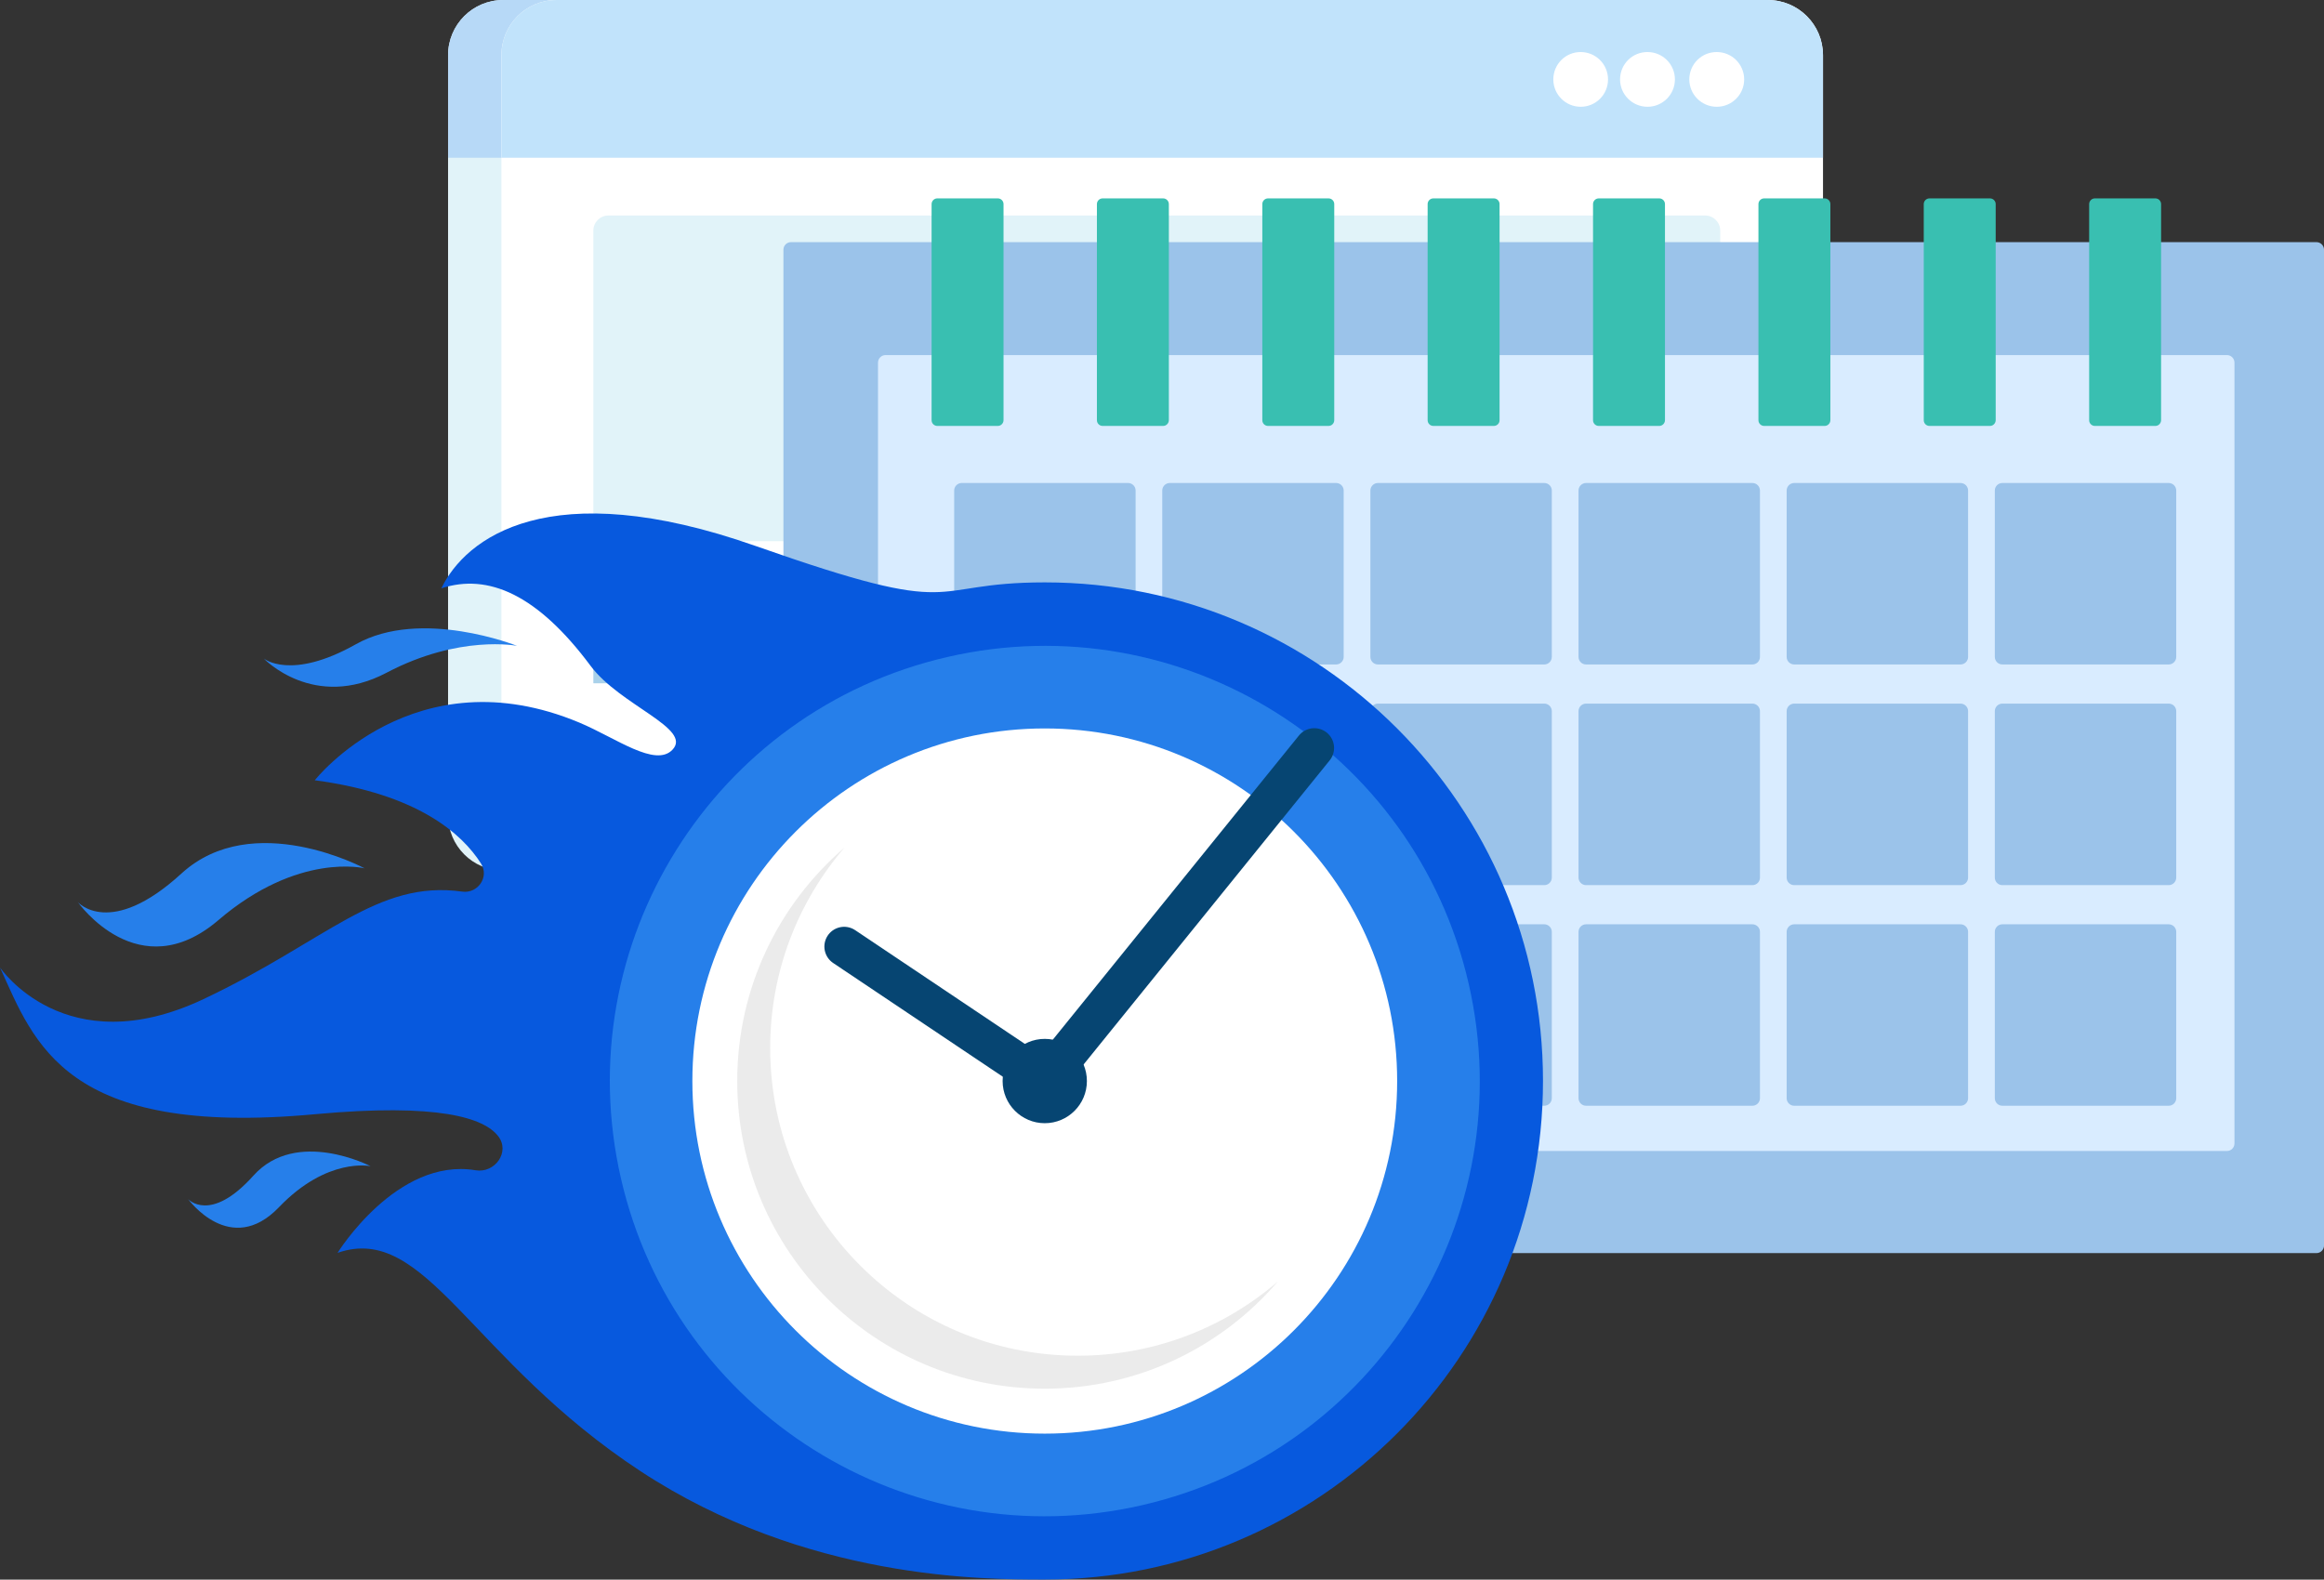
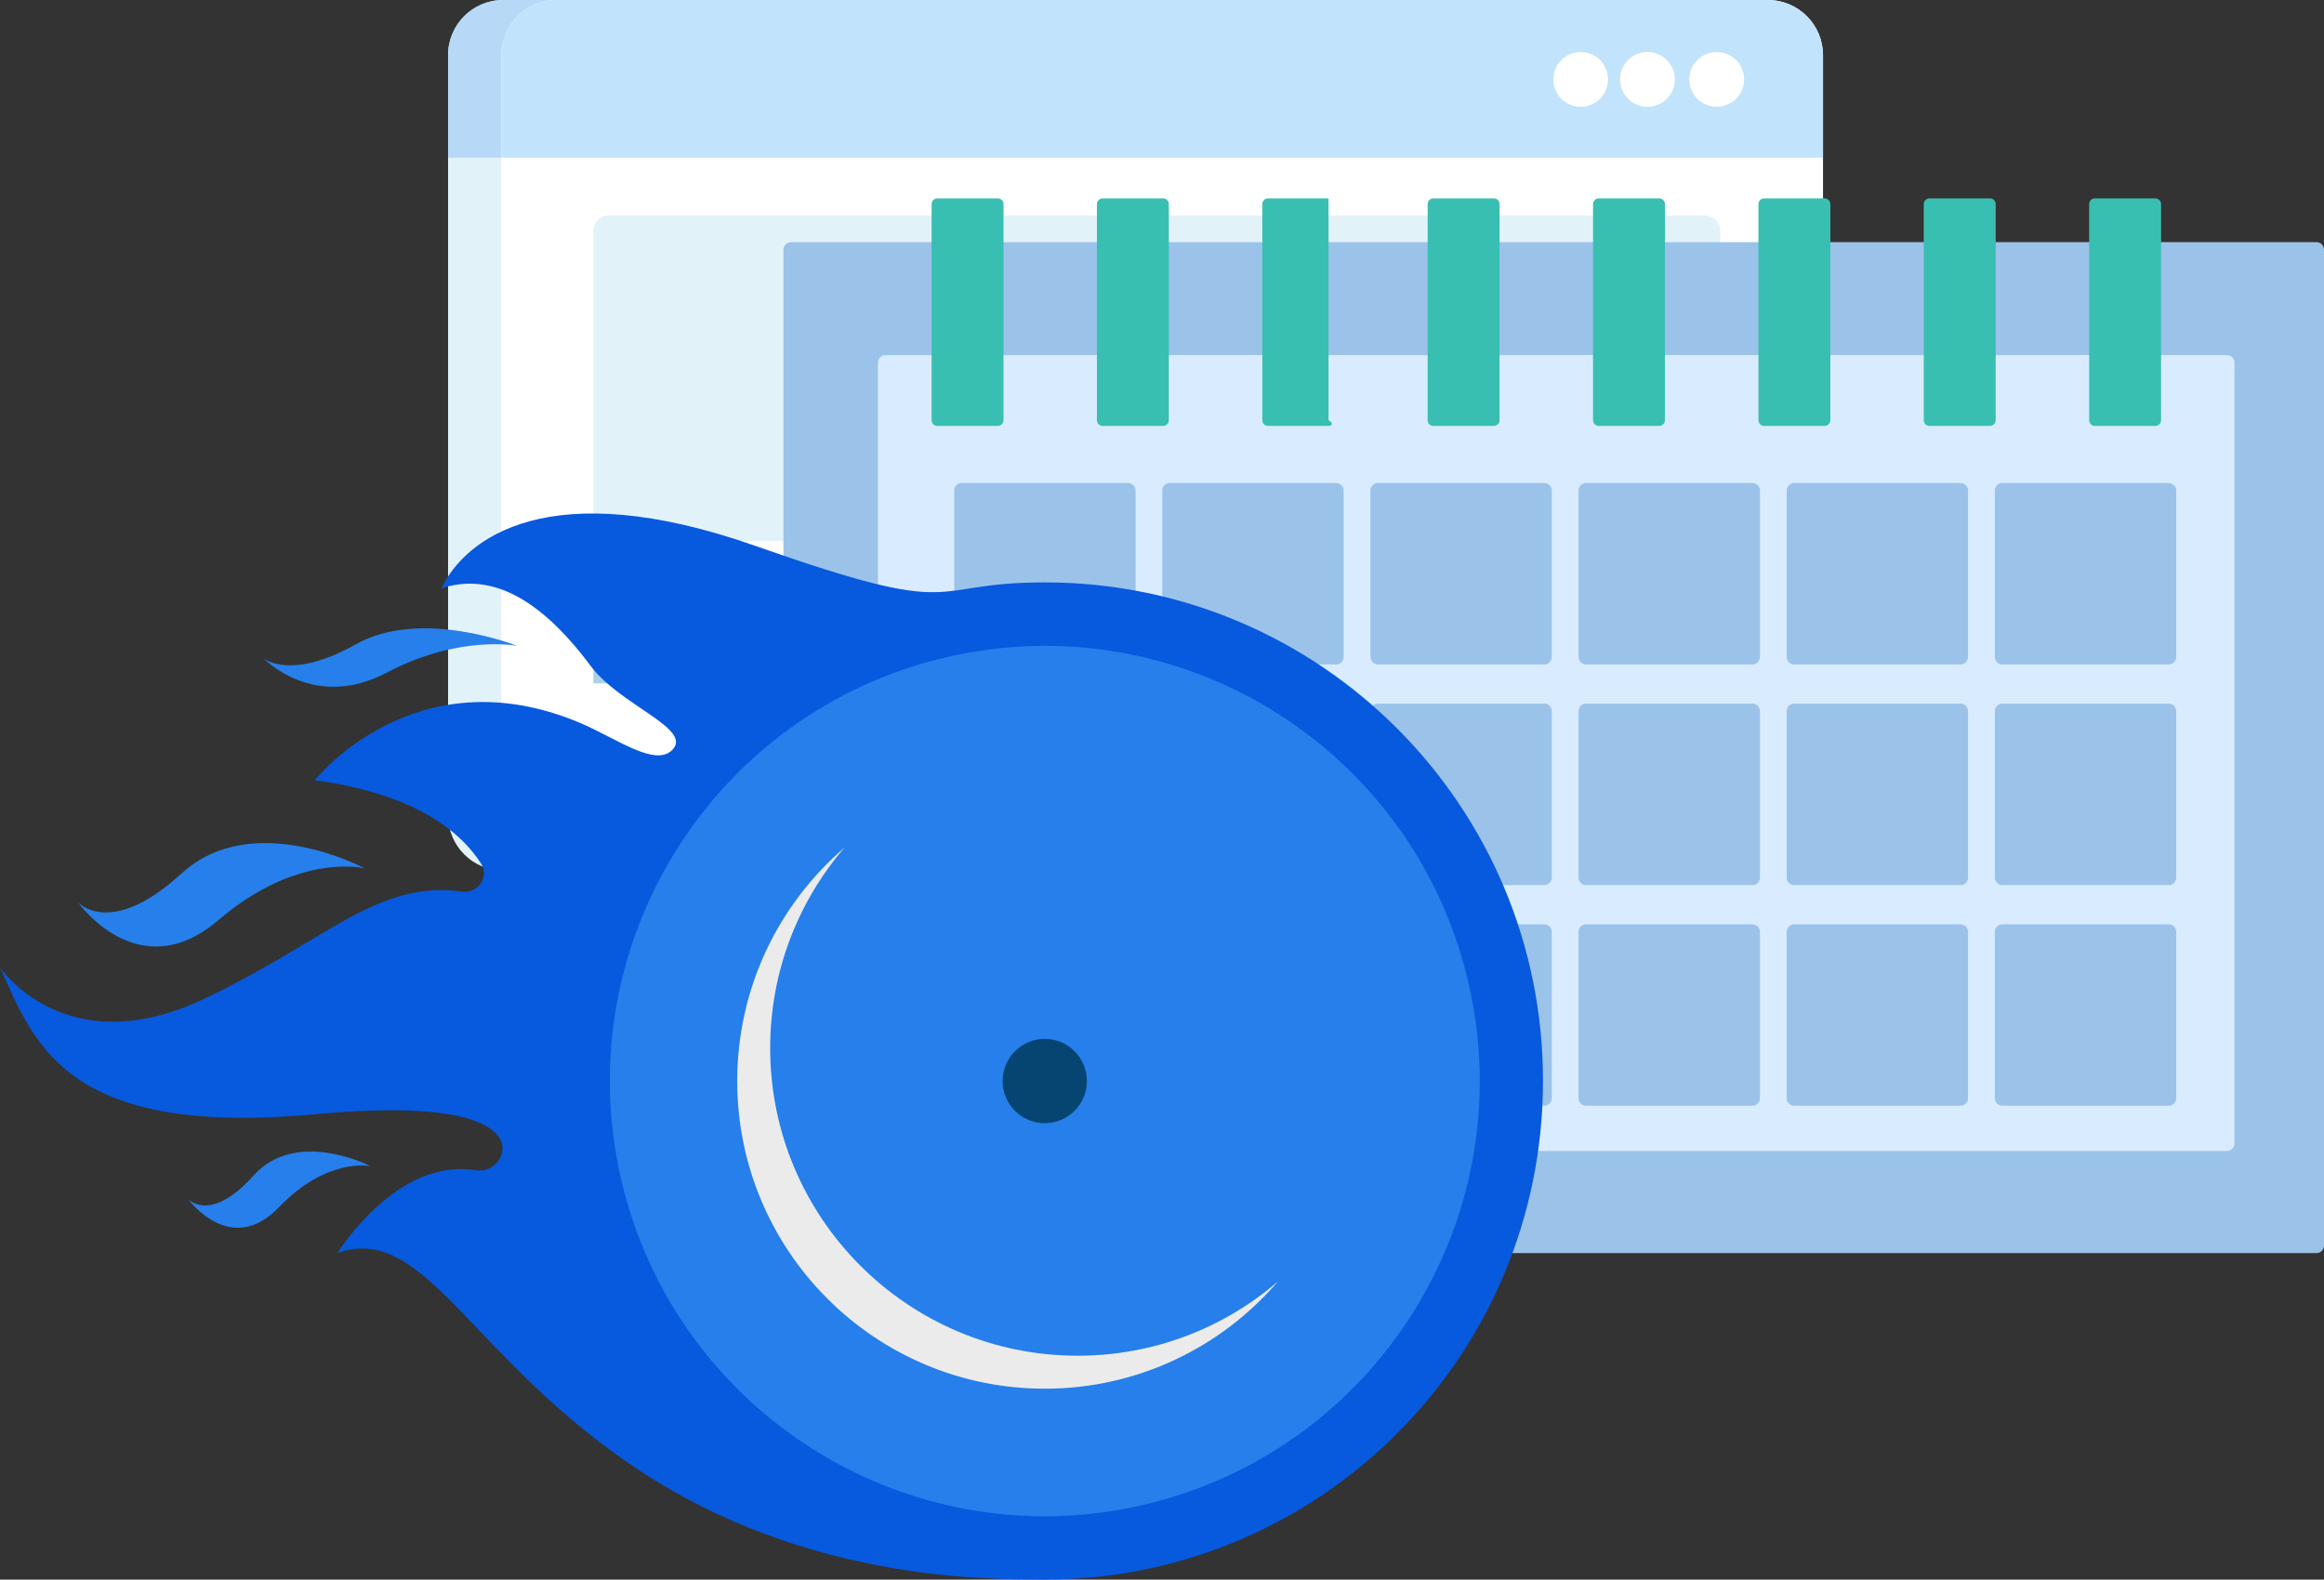
<svg xmlns="http://www.w3.org/2000/svg" width="253" height="172" viewBox="0 0 253 172" fill="none">
  <rect x="0" y="0" width="253" height="172" fill="#333333" stroke="none" />
  <g clip-path="url(#clip0_638_3215)">
    <path d="M48.778 88.773C48.778 92.093 51.457 94.79 54.775 94.79H186.649C189.975 94.79 192.653 92.102 192.653 88.773V6.011C192.653 2.691 189.966 0.002 186.649 0.002H54.775C51.457 0.002 48.778 2.691 48.778 6.011V88.773Z" fill="#E1F3F9" />
    <path d="M54.775 0.002H186.649C189.975 0.002 192.653 2.691 192.653 6.011V17.177H48.778V6.011C48.778 2.691 51.457 0.002 54.775 0.002Z" fill="#B7D9F7" />
    <path d="M178.096 8.652C178.096 10.292 179.431 11.628 181.078 11.628C182.724 11.628 184.059 10.292 184.059 8.652C184.059 6.996 182.724 5.668 181.078 5.668C179.431 5.66 178.096 6.988 178.096 8.652Z" fill="white" />
-     <path d="M170.559 8.652C170.559 10.292 171.894 11.628 173.549 11.628C175.195 11.628 176.531 10.292 176.531 8.652C176.531 6.996 175.195 5.668 173.549 5.668C171.894 5.66 170.559 6.988 170.559 8.652Z" fill="white" />
    <path d="M163.294 8.652C163.294 10.292 164.629 11.628 166.284 11.628C167.922 11.628 169.258 10.292 169.258 8.652C169.258 6.996 167.922 5.668 166.284 5.668C164.621 5.66 163.294 6.988 163.294 8.652Z" fill="white" />
    <path d="M54.585 88.772C54.585 92.092 57.264 94.79 60.581 94.79H192.455C195.773 94.79 198.46 92.1 198.46 88.772V6.01C198.46 2.69 195.773 0.001 192.455 0.001H60.581C57.264 0.001 54.585 2.69 54.585 6.01V88.772Z" fill="white" />
    <path d="M60.581 0.001H192.455C195.773 0.001 198.46 2.69 198.46 6.01V17.176H54.585V6.01C54.585 2.69 57.272 0.001 60.581 0.001Z" fill="#C1E3FB" />
    <path d="M183.905 8.651C183.905 10.291 185.241 11.627 186.895 11.627C188.542 11.627 189.877 10.291 189.877 8.651C189.877 6.995 188.542 5.667 186.895 5.667C185.241 5.659 183.905 6.987 183.905 8.651Z" fill="white" />
    <path d="M176.366 8.651C176.366 10.291 177.702 11.627 179.356 11.627C181.003 11.627 182.338 10.291 182.338 8.651C182.338 6.995 181.003 5.667 179.356 5.667C177.702 5.659 176.366 6.987 176.366 8.651Z" fill="white" />
    <path d="M169.101 8.651C169.101 10.291 170.436 11.627 172.082 11.627C173.729 11.627 175.056 10.291 175.056 8.651C175.056 6.995 173.721 5.667 172.082 5.667C170.436 5.659 169.101 6.987 169.101 8.651Z" fill="white" />
    <path d="M185.631 58.922H66.233C65.332 58.922 64.595 58.185 64.595 57.283V25.105C64.595 24.203 65.332 23.465 66.233 23.465H185.631C186.532 23.465 187.269 24.203 187.269 25.105V57.283C187.269 58.185 186.532 58.922 185.631 58.922Z" fill="#E1F3F9" />
    <path d="M186.27 63.046H64.595V66.448H186.27V63.046Z" fill="#A9D1EA" />
    <path d="M186.27 70.997H64.595V74.399H186.27V70.997Z" fill="#A9D1EA" />
    <path d="M252.182 136.445H86.106C85.656 136.445 85.287 136.076 85.287 135.625V27.186C85.287 26.735 85.656 26.366 86.106 26.366H252.182C252.632 26.366 253.001 26.735 253.001 27.186V135.625C253.001 136.076 252.632 136.445 252.182 136.445Z" fill="#9BC3EA" />
    <path d="M242.434 125.327H96.404C95.954 125.327 95.585 124.958 95.585 124.507V39.483C95.585 39.032 95.954 38.663 96.404 38.663H242.434C242.884 38.663 243.253 39.032 243.253 39.483V124.507C243.253 124.958 242.884 125.327 242.434 125.327Z" fill="#D9ECFF" />
    <path d="M108.626 46.378H102.04C101.696 46.378 101.417 46.099 101.417 45.755V22.226C101.417 21.881 101.696 21.602 102.04 21.602H108.626C108.97 21.602 109.248 21.881 109.248 22.226V45.746C109.248 46.091 108.97 46.378 108.626 46.378Z" fill="#39BFB1" />
    <path d="M126.623 46.378H120.037C119.693 46.378 119.414 46.099 119.414 45.755V22.226C119.414 21.881 119.693 21.602 120.037 21.602H126.623C126.967 21.602 127.246 21.881 127.246 22.226V45.746C127.246 46.091 126.967 46.378 126.623 46.378Z" fill="#39BFB1" />
-     <path d="M144.63 46.378H138.043C137.699 46.378 137.421 46.099 137.421 45.755V22.226C137.421 21.881 137.699 21.602 138.043 21.602H144.63C144.974 21.602 145.252 21.881 145.252 22.226V45.746C145.252 46.091 144.974 46.378 144.63 46.378Z" fill="#39BFB1" />
+     <path d="M144.63 46.378H138.043C137.699 46.378 137.421 46.099 137.421 45.755V22.226C137.421 21.881 137.699 21.602 138.043 21.602H144.63V45.746C145.252 46.091 144.974 46.378 144.63 46.378Z" fill="#39BFB1" />
    <path d="M162.627 46.378H156.041C155.696 46.378 155.418 46.099 155.418 45.755V22.226C155.418 21.881 155.696 21.602 156.041 21.602H162.627C162.971 21.602 163.249 21.881 163.249 22.226V45.746C163.258 46.091 162.971 46.378 162.627 46.378Z" fill="#39BFB1" />
    <path d="M180.633 46.378H174.046C173.702 46.378 173.424 46.099 173.424 45.755V22.226C173.424 21.881 173.702 21.602 174.046 21.602H180.633C180.977 21.602 181.255 21.881 181.255 22.226V45.746C181.255 46.091 180.977 46.378 180.633 46.378Z" fill="#39BFB1" />
    <path d="M198.64 46.378H192.053C191.709 46.378 191.431 46.099 191.431 45.755V22.226C191.431 21.881 191.709 21.602 192.053 21.602H198.64C198.984 21.602 199.262 21.881 199.262 22.226V45.746C199.262 46.091 198.984 46.378 198.64 46.378Z" fill="#39BFB1" />
    <path d="M216.637 46.378H210.05C209.706 46.378 209.428 46.099 209.428 45.755V22.226C209.428 21.881 209.706 21.602 210.05 21.602H216.637C216.981 21.602 217.259 21.881 217.259 22.226V45.746C217.259 46.091 216.981 46.378 216.637 46.378Z" fill="#39BFB1" />
    <path d="M234.642 46.378H228.056C227.712 46.378 227.434 46.099 227.434 45.755V22.226C227.434 21.881 227.712 21.602 228.056 21.602H234.642C234.987 21.602 235.265 21.881 235.265 22.226V45.746C235.265 46.091 234.987 46.378 234.642 46.378Z" fill="#39BFB1" />
    <path d="M122.799 72.35H104.695C104.245 72.35 103.876 71.981 103.876 71.53V53.412C103.876 52.961 104.245 52.592 104.695 52.592H122.808C123.258 52.592 123.627 52.961 123.627 53.412V71.53C123.619 71.981 123.25 72.35 122.799 72.35Z" fill="#9BC3EA" />
    <path d="M145.459 72.35H127.347C126.896 72.35 126.527 71.981 126.527 71.53V53.412C126.527 52.961 126.896 52.592 127.347 52.592H145.459C145.909 52.592 146.278 52.961 146.278 53.412V71.53C146.278 71.981 145.909 72.35 145.459 72.35Z" fill="#9BC3EA" />
    <path d="M168.117 72.35H150.005C149.554 72.35 149.186 71.981 149.186 71.53V53.412C149.186 52.961 149.554 52.592 150.005 52.592H168.117C168.568 52.592 168.936 52.961 168.936 53.412V71.53C168.936 71.981 168.568 72.35 168.117 72.35Z" fill="#9BC3EA" />
    <path d="M190.776 72.35H172.664C172.213 72.35 171.845 71.981 171.845 71.53V53.412C171.845 52.961 172.213 52.592 172.664 52.592H190.776C191.227 52.592 191.596 52.961 191.596 53.412V71.53C191.596 71.981 191.227 72.35 190.776 72.35Z" fill="#9BC3EA" />
    <path d="M213.435 72.35H195.322C194.872 72.35 194.503 71.981 194.503 71.53V53.412C194.503 52.961 194.872 52.592 195.322 52.592H213.435C213.885 52.592 214.254 52.961 214.254 53.412V71.53C214.254 71.981 213.885 72.35 213.435 72.35Z" fill="#9BC3EA" />
    <path d="M236.095 72.35H217.982C217.532 72.35 217.163 71.981 217.163 71.53V53.412C217.163 52.961 217.532 52.592 217.982 52.592H236.095C236.545 52.592 236.914 52.961 236.914 53.412V71.53C236.914 71.981 236.545 72.35 236.095 72.35Z" fill="#9BC3EA" />
    <path d="M122.799 96.379H104.695C104.245 96.379 103.876 96.01 103.876 95.559V77.433C103.876 76.982 104.245 76.613 104.695 76.613H122.808C123.258 76.613 123.627 76.982 123.627 77.433V95.559C123.619 96.01 123.25 96.379 122.799 96.379Z" fill="#9BC3EA" />
    <path d="M145.459 96.379H127.347C126.896 96.379 126.527 96.01 126.527 95.559V77.433C126.527 76.982 126.896 76.613 127.347 76.613H145.459C145.909 76.613 146.278 76.982 146.278 77.433V95.559C146.278 96.01 145.909 96.379 145.459 96.379Z" fill="#9BC3EA" />
    <path d="M168.117 96.379H150.005C149.554 96.379 149.186 96.01 149.186 95.559V77.433C149.186 76.982 149.554 76.613 150.005 76.613H168.117C168.568 76.613 168.936 76.982 168.936 77.433V95.559C168.936 96.01 168.568 96.379 168.117 96.379Z" fill="#9BC3EA" />
    <path d="M190.776 96.379H172.664C172.213 96.379 171.845 96.01 171.845 95.559V77.433C171.845 76.982 172.213 76.613 172.664 76.613H190.776C191.227 76.613 191.596 76.982 191.596 77.433V95.559C191.596 96.01 191.227 96.379 190.776 96.379Z" fill="#9BC3EA" />
    <path d="M213.435 96.379H195.322C194.872 96.379 194.503 96.01 194.503 95.559V77.433C194.503 76.982 194.872 76.613 195.322 76.613H213.435C213.885 76.613 214.254 76.982 214.254 77.433V95.559C214.254 96.01 213.885 96.379 213.435 96.379Z" fill="#9BC3EA" />
    <path d="M236.095 96.379H217.982C217.532 96.379 217.163 96.01 217.163 95.559V77.433C217.163 76.982 217.532 76.613 217.982 76.613H236.095C236.545 76.613 236.914 76.982 236.914 77.433V95.559C236.914 96.01 236.545 96.379 236.095 96.379Z" fill="#9BC3EA" />
    <path d="M122.799 120.4H104.695C104.245 120.4 103.876 120.032 103.876 119.581V101.462C103.876 101.012 104.245 100.643 104.695 100.643H122.808C123.258 100.643 123.627 101.012 123.627 101.462V119.581C123.619 120.032 123.25 120.4 122.799 120.4Z" fill="#9BC3EA" />
    <path d="M145.459 120.4H127.347C126.896 120.4 126.527 120.032 126.527 119.581V101.462C126.527 101.012 126.896 100.643 127.347 100.643H145.459C145.909 100.643 146.278 101.012 146.278 101.462V119.581C146.278 120.032 145.909 120.4 145.459 120.4Z" fill="#9BC3EA" />
    <path d="M168.117 120.4H150.005C149.554 120.4 149.186 120.032 149.186 119.581V101.462C149.186 101.012 149.554 100.643 150.005 100.643H168.117C168.568 100.643 168.936 101.012 168.936 101.462V119.581C168.936 120.032 168.568 120.4 168.117 120.4Z" fill="#9BC3EA" />
    <path d="M190.776 120.4H172.664C172.213 120.4 171.845 120.032 171.845 119.581V101.462C171.845 101.012 172.213 100.643 172.664 100.643H190.776C191.227 100.643 191.596 101.012 191.596 101.462V119.581C191.596 120.032 191.227 120.4 190.776 120.4Z" fill="#9BC3EA" />
    <path d="M213.435 120.4H195.322C194.872 120.4 194.503 120.032 194.503 119.581V101.462C194.503 101.012 194.872 100.643 195.322 100.643H213.435C213.885 100.643 214.254 101.012 214.254 101.462V119.581C214.254 120.032 213.885 120.4 213.435 120.4Z" fill="#9BC3EA" />
    <path d="M236.095 120.4H217.982C217.532 120.4 217.163 120.032 217.163 119.581V101.462C217.163 101.012 217.532 100.643 217.982 100.643H236.095C236.545 100.643 236.914 101.012 236.914 101.462V119.581C236.914 120.032 236.545 120.4 236.095 120.4Z" fill="#9BC3EA" />
    <path d="M113.737 63.413C100.368 63.413 105.348 67.578 82.296 59.462C59.736 51.517 50.659 58.625 48.046 64.061C53.166 62.388 58.531 64.766 64.29 72.497C67.502 76.809 75.407 79.318 73.211 81.63C71.344 83.606 67.051 80.351 63.086 78.687C45.121 71.16 34.267 84.958 34.267 84.958C45.482 86.459 50.298 90.779 52.363 94.026C53.289 95.485 52.027 97.321 50.315 97.084C41.001 95.788 35.561 102.453 22.151 108.791C7.102 115.899 0 105.347 0 105.347C3.76 113.611 7.102 123.835 34.251 121.326C47.825 120.072 52.732 121.744 54.247 123.728C55.55 125.433 53.887 127.778 51.765 127.425C43.188 125.999 36.749 136.419 36.749 136.419C46.358 133.074 51.183 148.019 69.746 160.202C87.711 171.991 106.954 171.991 113.721 171.991C143.687 171.991 167.976 147.683 167.976 117.694C167.984 87.721 143.695 63.413 113.737 63.413Z" fill="#0759DE" />
    <path d="M124.333 163.893C149.817 158.039 165.735 132.619 159.886 107.115C154.037 81.611 128.637 65.681 103.152 71.534C77.668 77.388 61.75 102.808 67.599 128.312C73.448 153.816 98.848 169.746 124.333 163.893Z" fill="#267FEA" />
-     <path d="M113.737 156.103C134.924 156.103 152.1 138.914 152.1 117.71C152.1 96.506 134.924 79.317 113.737 79.317C92.55 79.317 75.374 96.506 75.374 117.71C75.374 138.914 92.55 156.103 113.737 156.103Z" fill="white" />
    <path d="M139.124 139.526C132.997 146.675 123.895 151.209 113.737 151.209C95.248 151.209 80.257 136.206 80.257 117.711C80.257 107.545 84.787 98.436 91.93 92.296C86.884 98.166 83.845 105.79 83.845 114.12C83.845 132.615 98.836 147.618 117.325 147.618C125.648 147.618 133.275 144.576 139.124 139.526Z" fill="#EBEBEB" />
    <path d="M56.287 70.324C56.287 70.324 50.02 69.069 42.082 73.251C34.144 77.432 28.713 71.701 28.713 71.701C28.713 71.701 31.637 74.152 38.74 70.151C45.842 66.151 56.287 70.324 56.287 70.324Z" fill="#267FEA" />
    <path d="M40.338 126.982C40.338 126.982 35.644 125.949 30.368 131.45C25.093 136.951 20.48 130.565 20.48 130.565C20.48 130.565 22.889 133.254 27.583 128.015C32.269 122.785 40.338 126.982 40.338 126.982Z" fill="#267FEA" />
    <path d="M39.691 94.549C39.691 94.549 32.482 92.738 23.774 100.19C15.066 107.642 8.479 98.231 8.479 98.231C8.479 98.231 11.977 102.231 19.752 95.115C27.526 87.999 39.691 94.549 39.691 94.549Z" fill="#267FEA" />
-     <path d="M91.897 103.068L113.737 117.711L143.081 81.441" stroke="#064572" stroke-width="4.304" stroke-miterlimit="10" stroke-linecap="round" stroke-linejoin="round" />
    <path d="M118.324 117.71C118.324 120.243 116.268 122.301 113.737 122.301C111.206 122.301 109.149 120.243 109.149 117.71C109.149 115.177 111.206 113.119 113.737 113.119C116.268 113.119 118.324 115.169 118.324 117.71Z" fill="#064572" />
  </g>
  <defs>
    <clipPath id="clip0_638_3215">
      <rect width="253" height="172" fill="white" />
    </clipPath>
  </defs>
</svg>